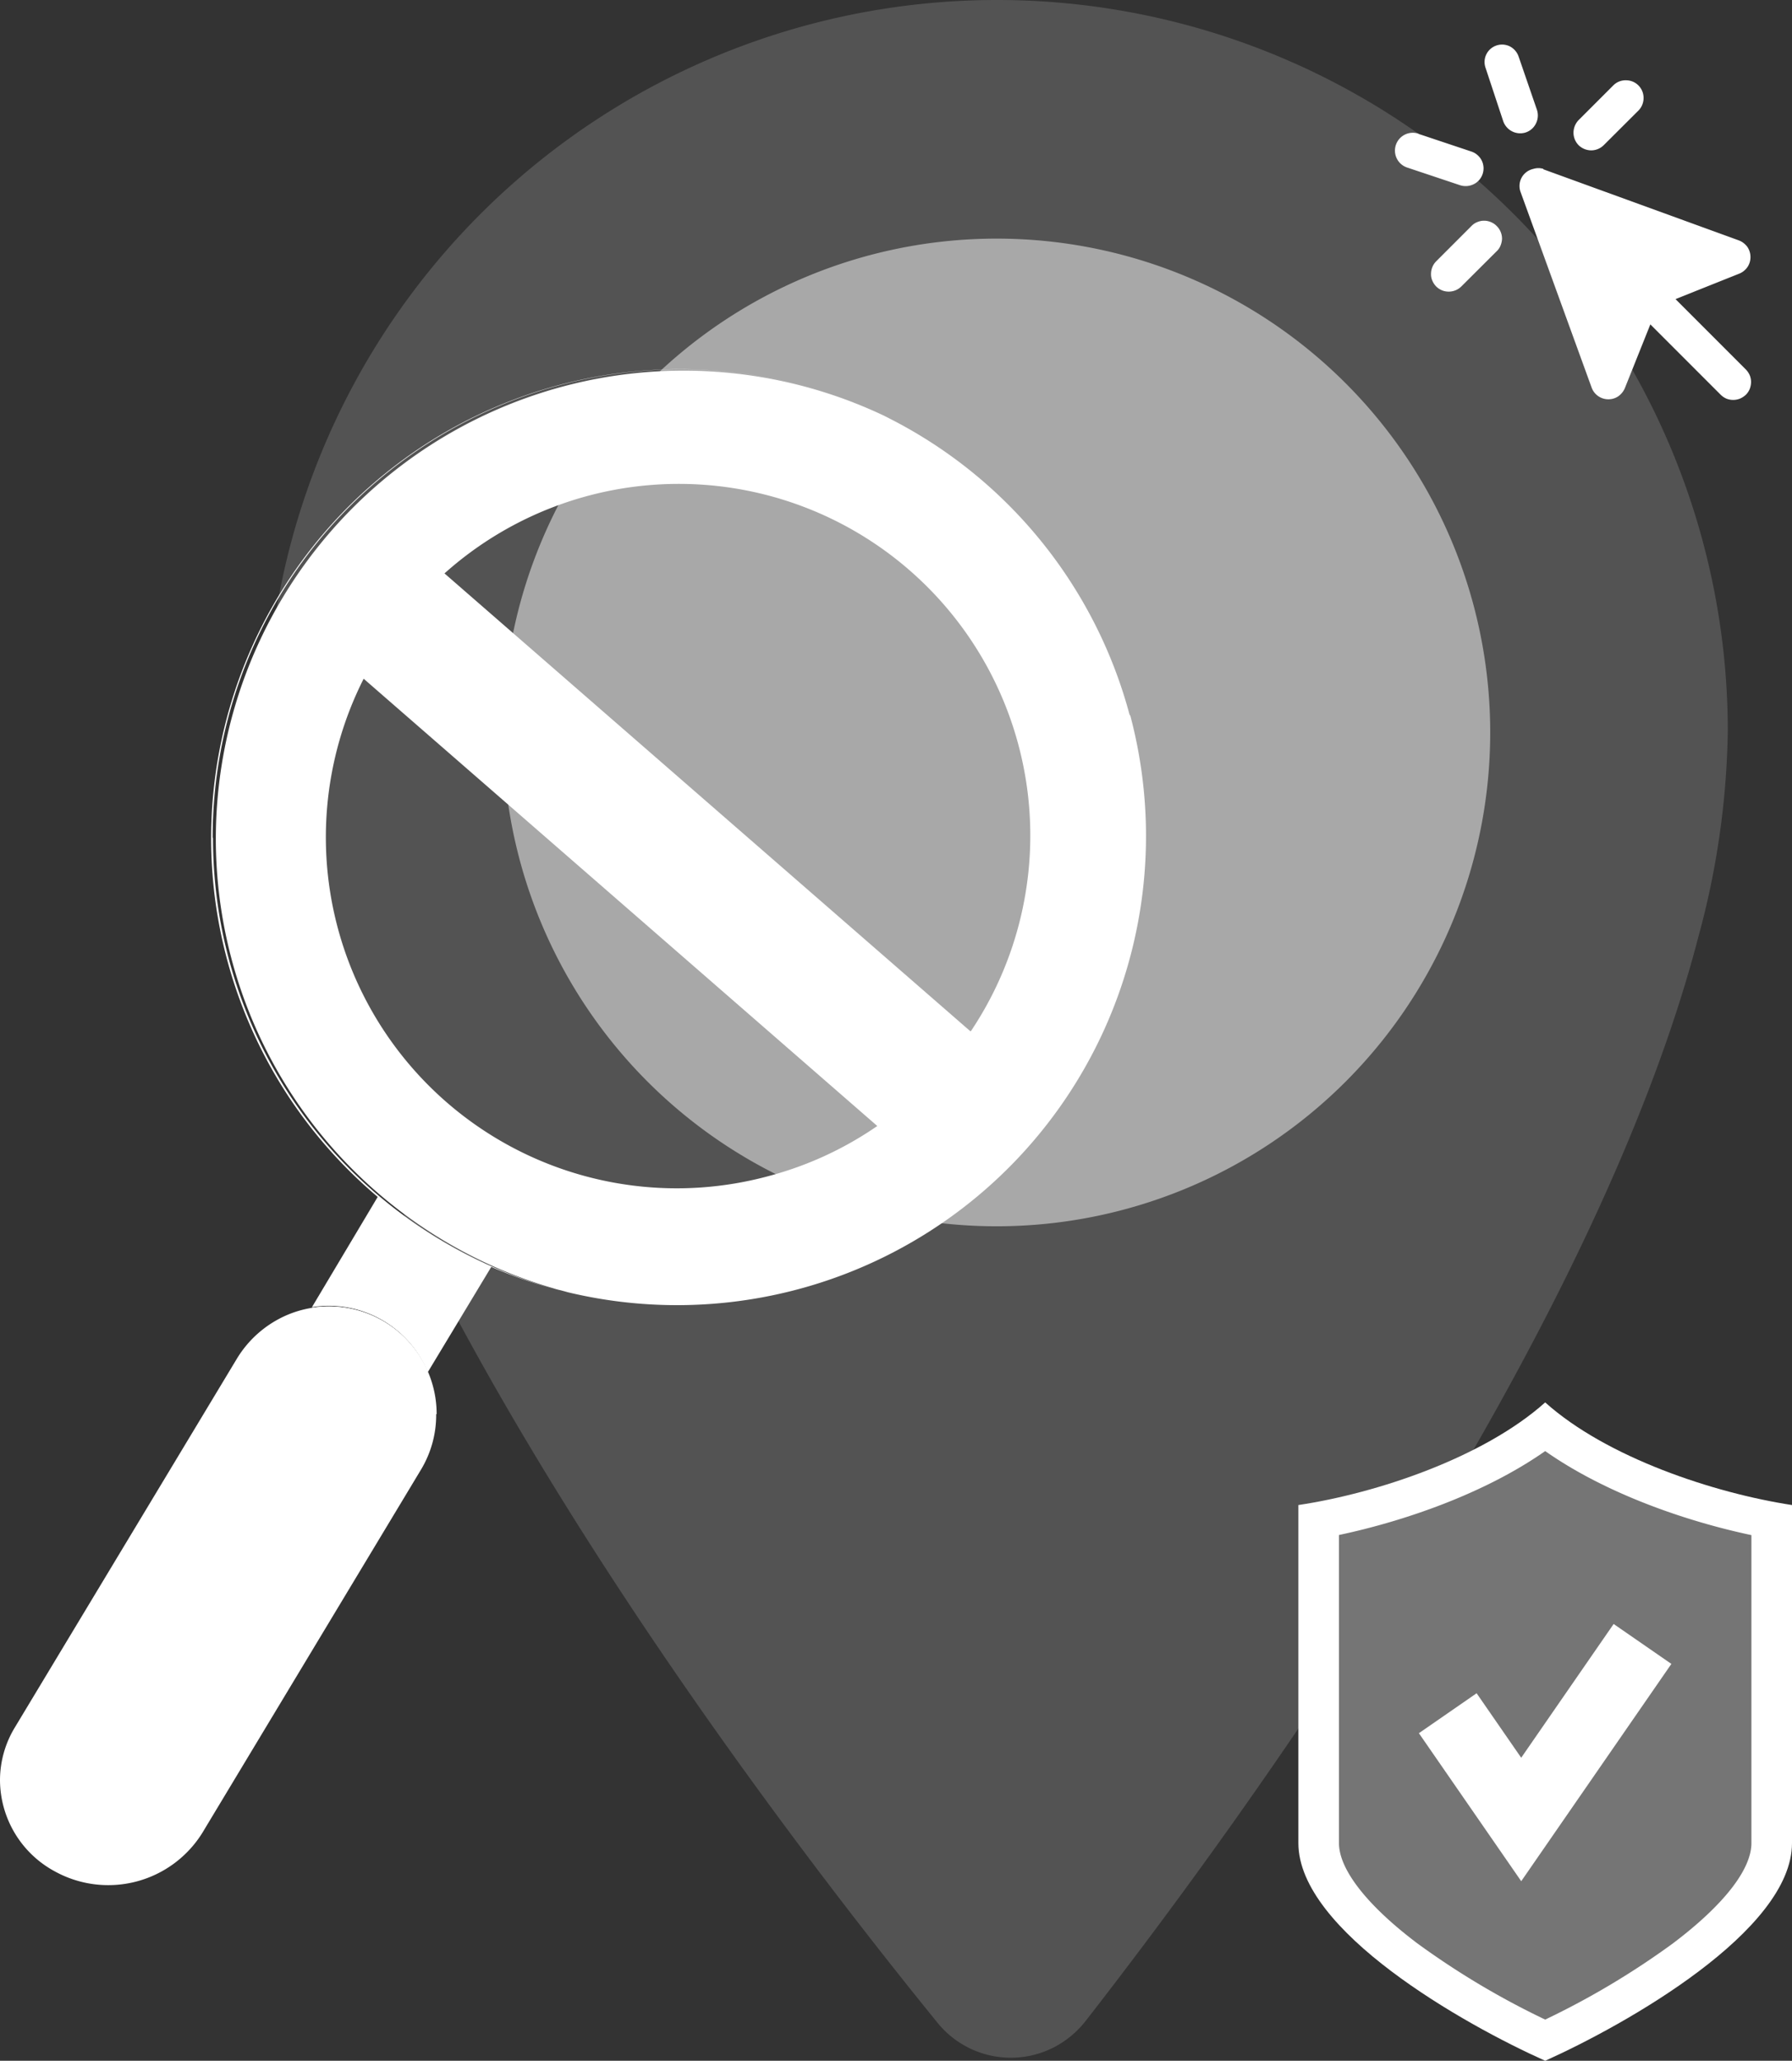
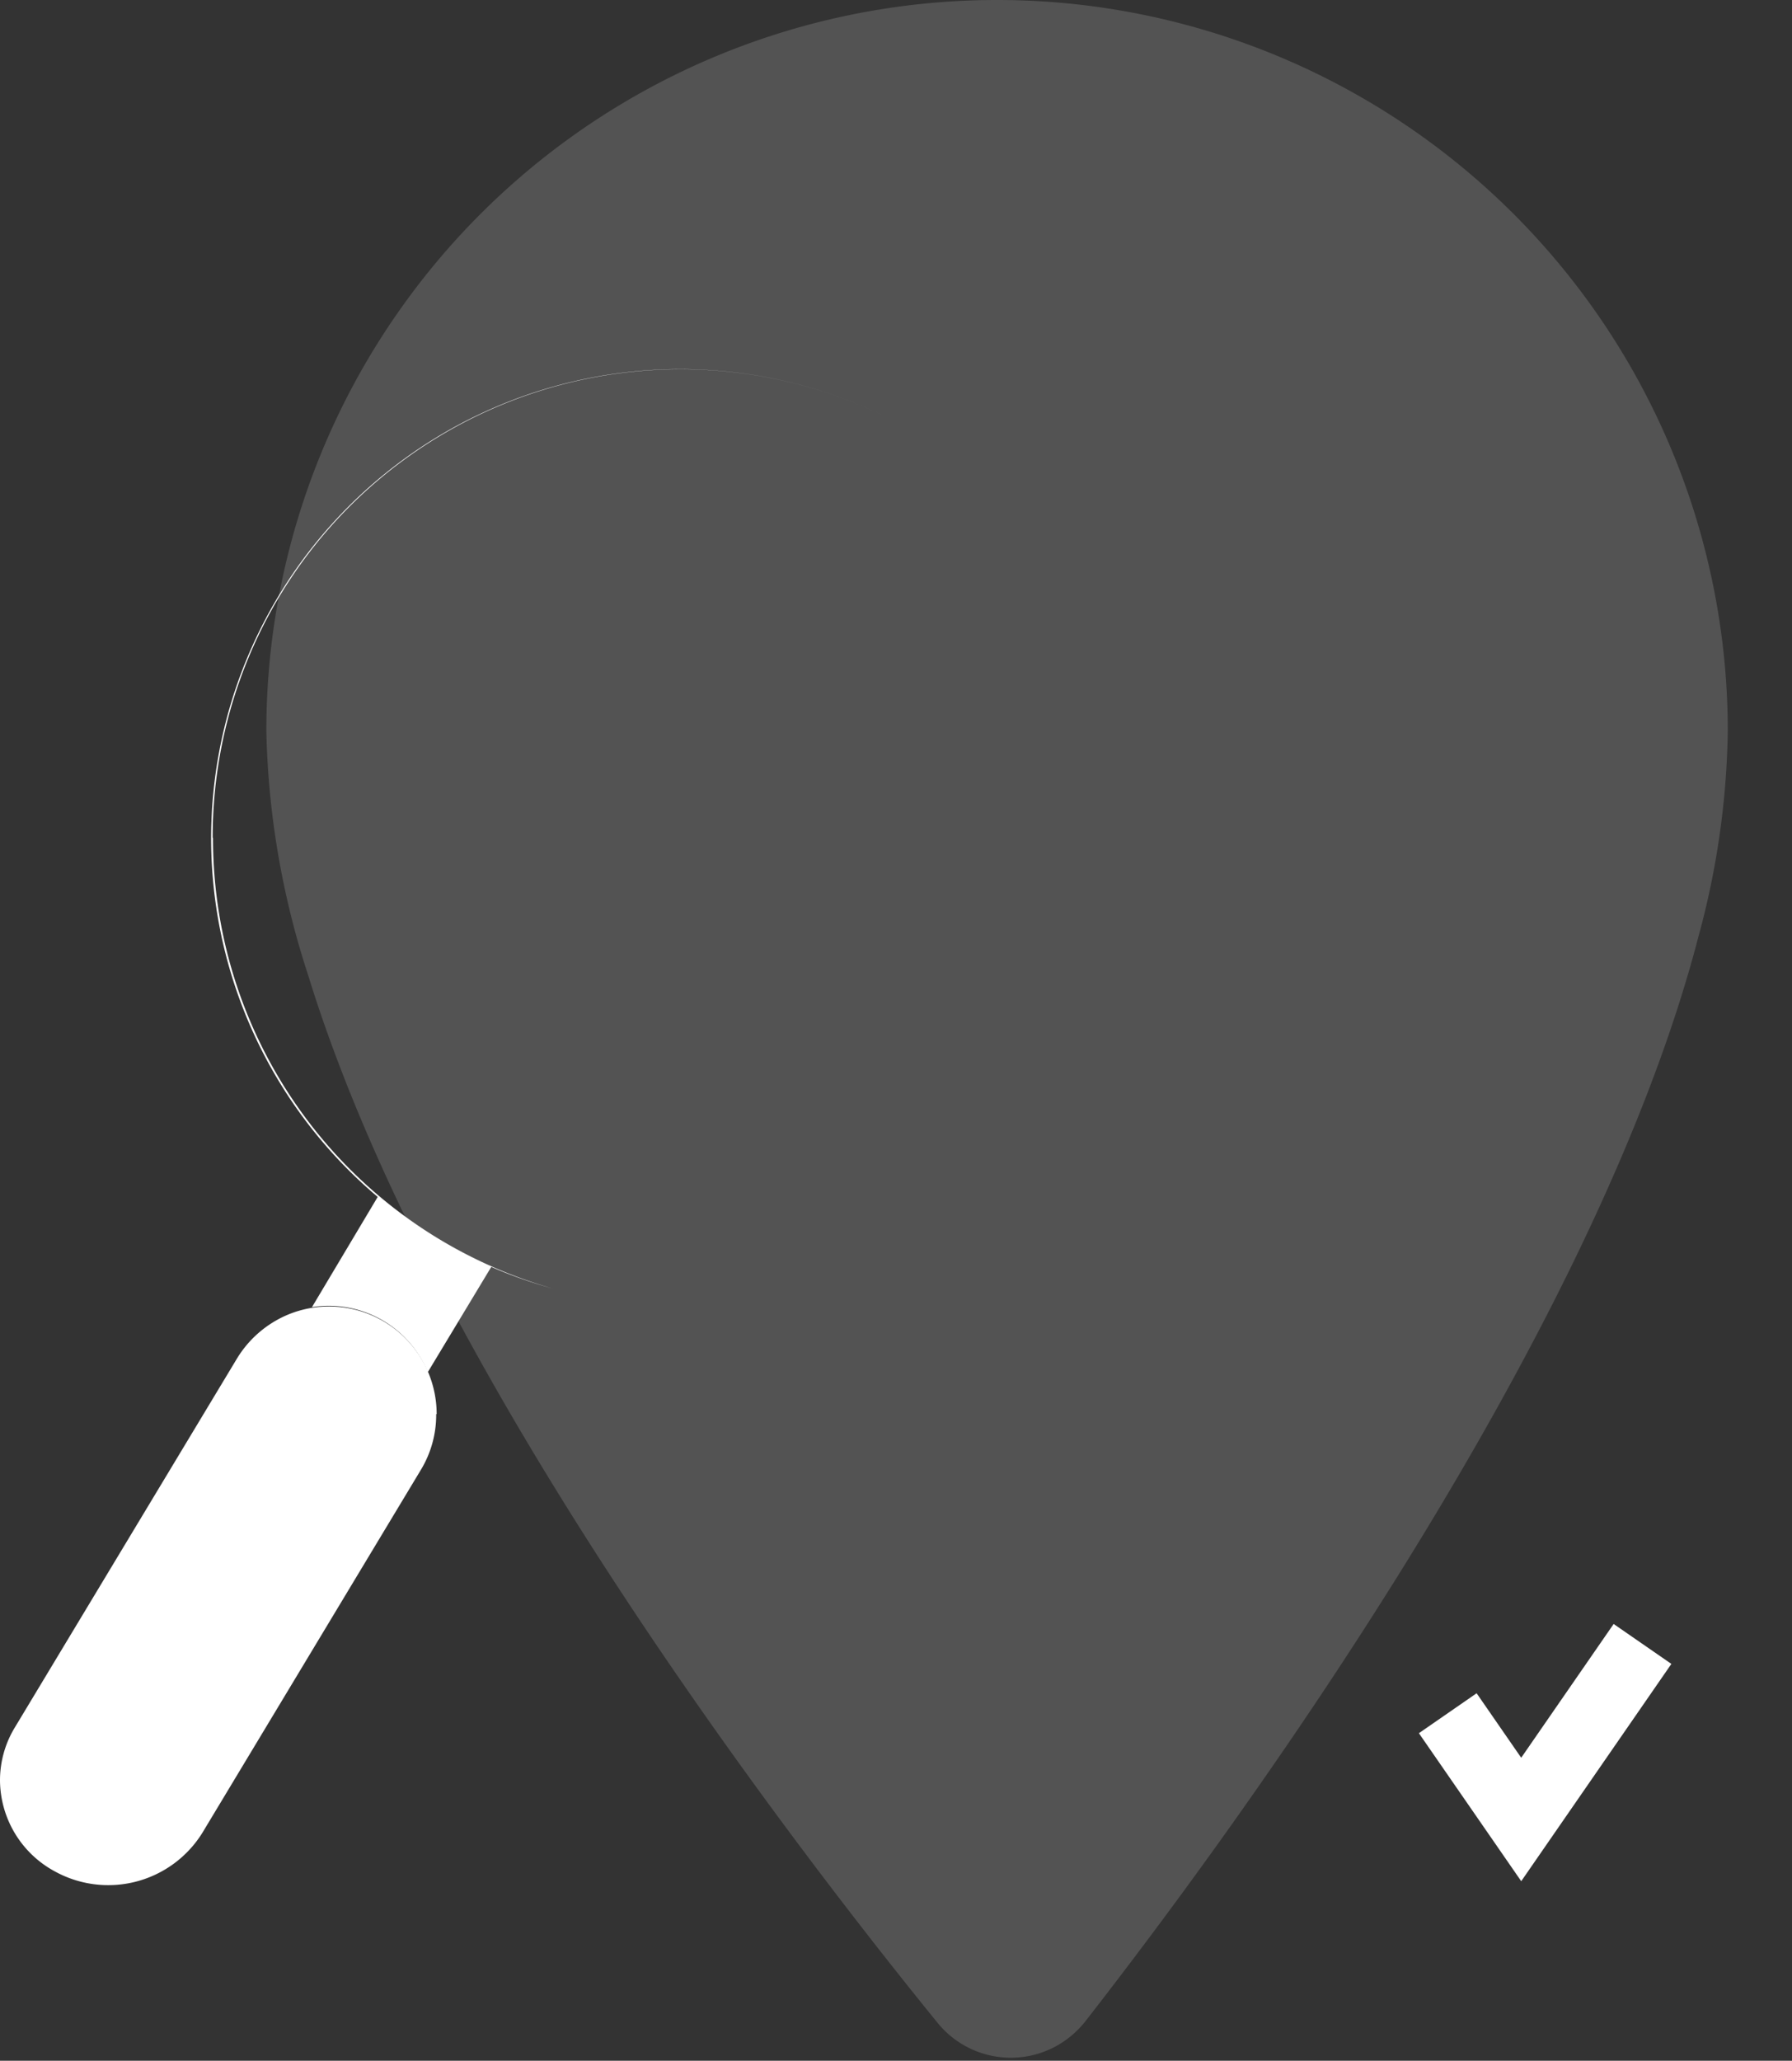
<svg xmlns="http://www.w3.org/2000/svg" viewBox="0 0 153.2 176.1">
  <rect x="0" y="0" width="153.2" height="176.1" fill="#333333" stroke="none" />
  <defs>
    <style>.cls-1,.cls-4{fill:#757575;}.cls-1{opacity:0.5;isolation:isolate;}.cls-2{fill:#a8a8a8;}.cls-3,.cls-6{fill:#fff;}.cls-5{fill:none;stroke:#fff;stroke-miterlimit:10;stroke-width:6px;}.cls-6{fill-rule:evenodd;}</style>
  </defs>
  <g id="圖層_2" data-name="圖層 2">
    <g id="備註">
      <path class="cls-1" d="M147.71,62.47A70.21,70.21,0,0,1,145.21,80c-8.89,34.28-39.19,75.74-52.4,92.7A8.26,8.26,0,0,1,90,175a8.07,8.07,0,0,1-9.86-2.16C66.86,156.51,36.71,117,26.35,83.35a71.71,71.71,0,0,1-3.58-20.88,62.47,62.47,0,0,1,124.94,0Z" />
-       <path class="cls-2" d="M85.24,104.79A42.2,42.2,0,1,0,43,62.59,42.2,42.2,0,0,0,85.24,104.79Z" />
-       <path class="cls-3" d="M132.1,176.1C125.16,173,111,165,111,157.5V128.61c6.71-1,15.83-4.06,21.1-8.77,5.26,4.71,14.39,7.74,21.1,8.77V157.5C153.2,165,139,173,132.1,176.1Z" />
-       <path class="cls-4" d="M132.1,172.58a68.68,68.68,0,0,1-10.94-6.52c-4.32-3.26-6.69-6.33-6.69-8.56V131.17C120,130,126.89,127.65,132.1,124c5.2,3.65,12.06,6,17.63,7.18V157.5c0,2.26-2.38,5.3-6.7,8.56A68.59,68.59,0,0,1,132.1,172.58Z" />
      <path class="cls-5" d="M123.77,146.4l6.28,9.08,10.37-15" />
-       <path class="cls-3" d="M96.58,61.12A40,40,0,0,0,76,35.74l-.39-.2a40,40,0,1,0-28.3,74.55,6.48,6.48,0,0,0,.63.17l.66.18.3.07a40.09,40.09,0,0,0,47.72-49.4ZM65.67,100.51A30,30,0,0,1,31.09,58L75,96.22A29.81,29.81,0,0,1,65.67,100.51ZM82.93,88.1,38,49a30.05,30.05,0,0,1,45,39.12ZM32.78,112.91a9.22,9.22,0,0,0-6.1-1.16L11.15,137.67a5.67,5.67,0,0,0,2.11,7.74,6.13,6.13,0,0,0,.9.42A5.69,5.69,0,0,0,21,143.32l8.68-14.48,6.91-11.53A9.13,9.13,0,0,0,32.78,112.91Z" />
      <path class="cls-3" d="M18.21,71.61a40,40,0,0,0,29.05,38.5A38.92,38.92,0,0,1,42,108.26l-5.43,9a9.15,9.15,0,0,0-9.9-5.56l5.62-9.42A40.09,40.09,0,0,1,75.54,35.52,40,40,0,0,0,18.18,71.58Z" />
      <path class="cls-3" d="M37.29,120.84A9.05,9.05,0,0,1,36,125.57L17.3,156.62a9.47,9.47,0,0,1-12.66,3.27A8.9,8.9,0,0,1,0,152.12a8.7,8.7,0,0,1,1.26-4.49l19-31.54a9.3,9.3,0,0,1,4.48-3.8,9.2,9.2,0,0,1,12.59,8.55Z" />
-       <path class="cls-6" d="M129.83,4.84a1.54,1.54,0,0,0-.76-.88,1.5,1.5,0,0,0-2,.68A1.49,1.49,0,0,0,127,5.79l1.51,4.56a1.55,1.55,0,0,0,.77.88,1.53,1.53,0,0,0,1.15.09,1.49,1.49,0,0,0,.88-.77,1.53,1.53,0,0,0,.09-1.15Zm10.26,4.59a1.52,1.52,0,0,0,.42-1.07,1.5,1.5,0,0,0-1.5-1.5,1.48,1.48,0,0,0-1.07.42l-3,3a1.57,1.57,0,0,0-.42,1.07,1.52,1.52,0,0,0,.44,1.06,1.56,1.56,0,0,0,1.06.44,1.53,1.53,0,0,0,1.07-.43Zm-18.81,2a1.52,1.52,0,1,0-1,2.88l4.55,1.52a1.56,1.56,0,0,0,1.16-.09,1.49,1.49,0,0,0,.76-.87,1.51,1.51,0,0,0-.08-1.16,1.54,1.54,0,0,0-.88-.76l-4.55-1.52Zm10.66,3a1.42,1.42,0,0,0-.84,0,1.52,1.52,0,0,0-.75.4,1.49,1.49,0,0,0-.35,1.59l6.07,16.7a1.52,1.52,0,0,0,1.4,1,1.5,1.5,0,0,0,.87-.25,1.63,1.63,0,0,0,.57-.7l2.18-5.45,6,6a1.66,1.66,0,0,0,.49.34,1.57,1.57,0,0,0,1.18,0,1.81,1.81,0,0,0,.5-.33,1.56,1.56,0,0,0,.33-.5,1.71,1.71,0,0,0,.11-.59,1.52,1.52,0,0,0-.12-.59,1.66,1.66,0,0,0-.34-.49l-6-6,5.46-2.18a1.56,1.56,0,0,0,.7-.57,1.5,1.5,0,0,0,.25-.87,1.52,1.52,0,0,0-.28-.86,1.62,1.62,0,0,0-.72-.54l-16.7-6.07Zm-4,7.05a1.31,1.31,0,0,0,.34-.49,1.69,1.69,0,0,0,.13-.59,1.52,1.52,0,0,0-.12-.59,1.46,1.46,0,0,0-.33-.49,1.43,1.43,0,0,0-.5-.34,1.49,1.49,0,0,0-1.17,0,1.37,1.37,0,0,0-.49.33l-3,3a1.53,1.53,0,0,0-.46,1.08,1.35,1.35,0,0,0,.11.59,1.67,1.67,0,0,0,.33.5,1.56,1.56,0,0,0,.5.33,1.51,1.51,0,0,0,.59.11,1.53,1.53,0,0,0,1.08-.46Z" />
    </g>
  </g>
</svg>